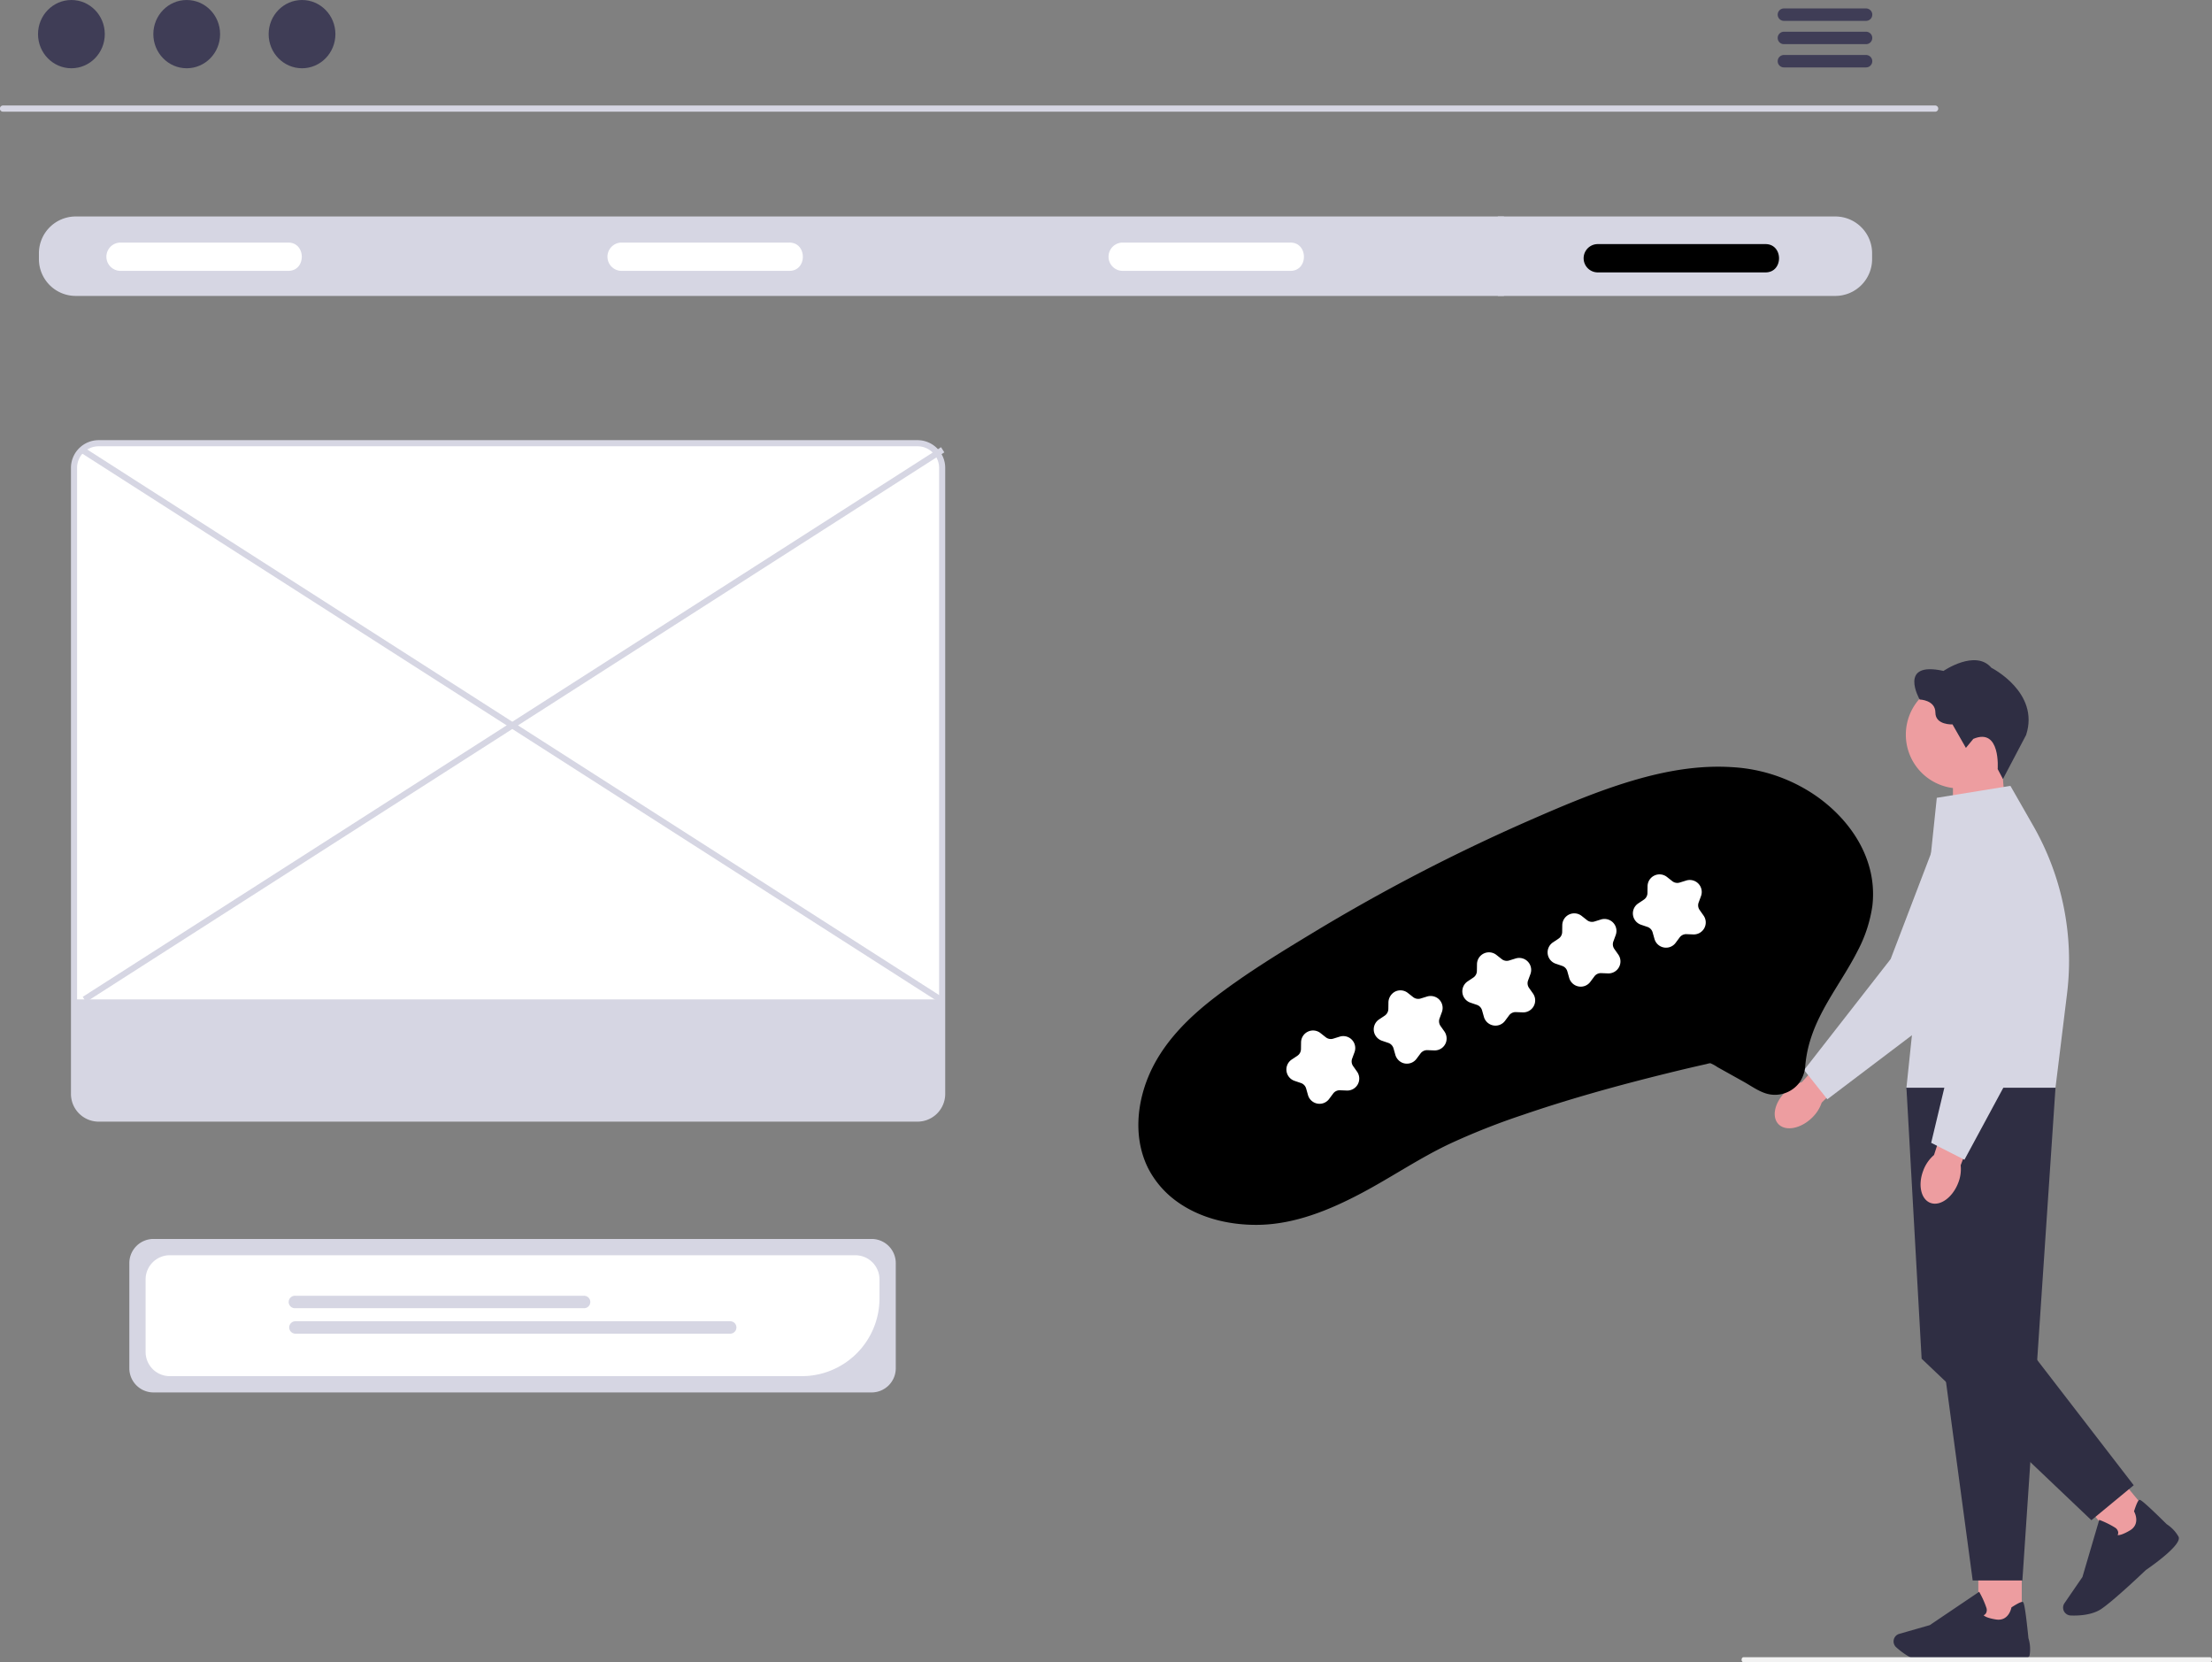
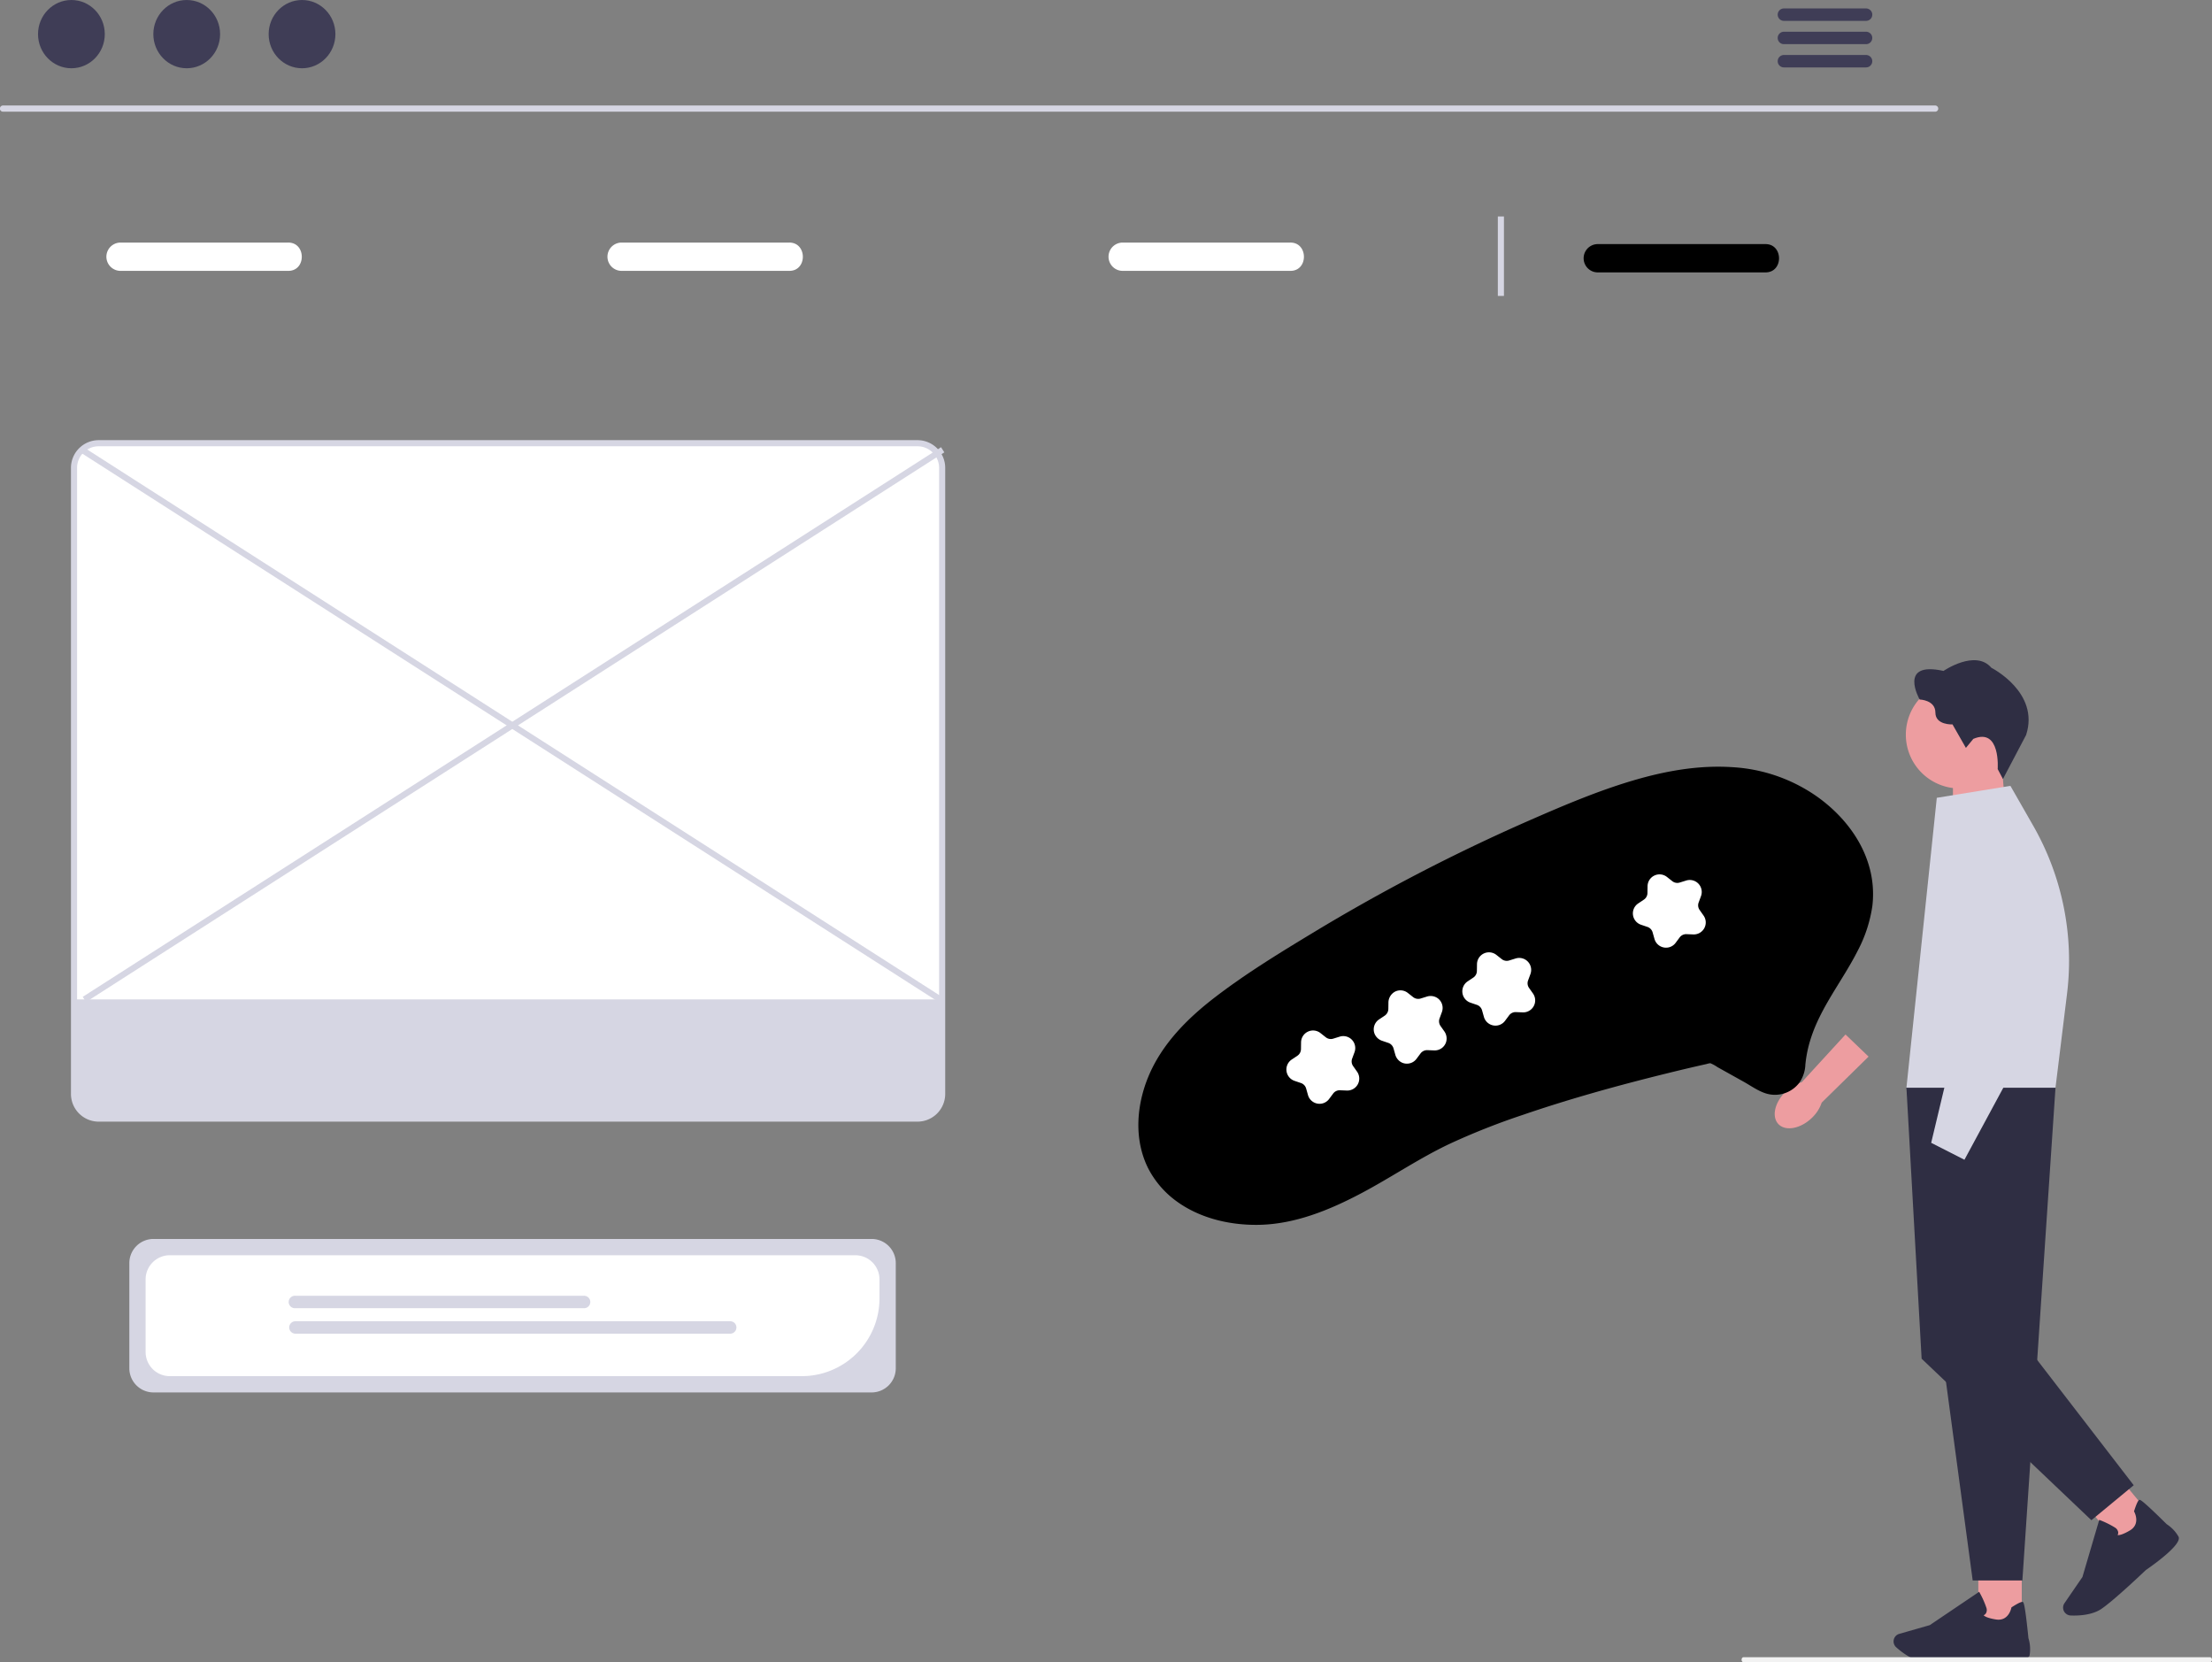
<svg xmlns="http://www.w3.org/2000/svg" width="800.417" height="601.352" viewBox="0 0 800.417 601.352" role="img" artist="Katerina Limpitsouni" source="https://undraw.co/">
  <rect x="0" y="0" width="800.417" height="601.352" fill="#808080" stroke="none" />
  <g transform="translate(-560.001 -239)">
    <g transform="translate(1202.178 477.843)">
      <path d="M433.246,314.1h0A13.781,13.781,0,0,1,439,310.734l15.831-17.264,8.349,8-16.969,16.654a13.531,13.531,0,0,1-3.6,5.564c-4.062,3.882-9.446,4.881-12.029,2.23s-1.4-7.937,2.653-11.812h.016Z" transform="translate(-429.207 -158.058)" fill="#ed9da0" />
-       <path d="M443.391,279.491l8.41,10.573,43.469-32.9.038-.075,25.4-47.4A16.259,16.259,0,1,0,491.19,196.2l-16.482,43.138-31.32,40.142Z" transform="translate(-432.751 -131.216)" fill="#d6d6e3" />
      <path d="M532.831,164.58H515.11v28.114l19.539-6.422Z" transform="translate(-450.611 -125.95)" fill="#ed9da0" />
      <path d="M492.419,142.558A19.458,19.458,0,1,0,511.877,123.1,19.458,19.458,0,0,0,492.419,142.558Z" transform="translate(-444.965 -115.616)" fill="#ed9da0" />
      <path d="M526.662,152.522l1.9,3.6,8.38-15.926c5.046-15.454-12.577-24.328-12.577-24.328-5.749-6.773-17.308,1.149-17.308,1.149-16.67-3.7-8.624,10.347-8.624,10.347s5.688.127,5.688,4.722,6.191,4.28,6.191,4.28l4.851,8.493,2.681-3.259C527.811,137.384,526.662,152.522,526.662,152.522Z" transform="translate(-445.973 -113.134)" fill="#2f2e43" />
      <rect width="15.723" height="22.308" transform="translate(73.676 326.692)" fill="#ed9da0" />
      <path d="M501.867,587.449c6.9,0,16.977-.721,17.052-.729,2.7.24,16.151,1.3,16.82-1.78a13.222,13.222,0,0,0-.42-6.191c-1.3-12.862-1.78-13.013-2.065-13.1-.458-.135-1.794.5-3.965,1.9l-.135.09-.03.158c-.038.2-.995,4.919-5.557,4.2-3.123-.5-4.137-1.186-4.46-1.525a1.922,1.922,0,0,0,.826-.691,2.416,2.416,0,0,0,.172-2.012,31.837,31.837,0,0,0-2.418-5.428l-.2-.36-17.871,12.06L488.578,577.2a2.825,2.825,0,0,0-1.84,1.63h0a2.847,2.847,0,0,0,.721,3.214c2,1.8,5.992,4.889,10.171,5.271,1.111.111,2.583.143,4.235.143h0Z" transform="translate(-443.502 -224.948)" fill="#2f2e43" />
      <rect width="15.725" height="22.311" transform="translate(110.581 303.264) rotate(-39.564)" fill="#ed9da0" />
      <path d="M585.446,554.511c5.317-4.4,12.622-11.376,12.675-11.428,2.23-1.525,13.276-9.287,11.83-12.089a13.1,13.1,0,0,0-4.273-4.505c-9.2-9.093-9.656-8.9-9.935-8.778-.442.188-1.066,1.525-1.847,3.987l-.045.15.075.143c.111.18,2.373,4.438-1.6,6.78-2.725,1.606-3.942,1.719-4.408,1.667a1.915,1.915,0,0,0,.2-1.066,2.421,2.421,0,0,0-1.149-1.658,31.938,31.938,0,0,0-5.323-2.643l-.383-.15-6.081,20.674-6.5,9.468a2.849,2.849,0,0,0-.376,2.432h0a2.856,2.856,0,0,0,2.606,2.02c2.688.111,7.727-.053,11.188-2.418.917-.631,2.073-1.539,3.349-2.59h0Z" transform="translate(-463.826 -213.913)" fill="#2f2e43" />
      <path d="M492.708,319.1l23.968,178.282h17.977L546.637,319.1H492.7Z" transform="translate(-445.028 -164.444)" fill="#2f2e43" />
      <path d="M539.142,416.482l35.8,46.442-15.318,12.652-61.43-58.426L492.7,319.1l10.985,9.822Z" transform="translate(-445.028 -164.444)" fill="#2f2e43" />
      <path d="M503.685,177.995,492.7,282.871h53.935l4.182-34.037a98.22,98.22,0,0,0-12.224-60.7l-8.273-14.462-26.634,4.325h0Z" transform="translate(-445.027 -128.214)" fill="#d6d6e3" />
-       <path d="M500.556,349.588h0a13.739,13.739,0,0,1,3.83-5.452l7.241-22.286,10.925,3.822-8.523,22.189a13.453,13.453,0,0,1-.969,6.563c-2.08,5.212-6.57,8.357-10.016,7.02s-4.558-6.646-2.478-11.856Z" transform="translate(-446.733 -165.128)" fill="#ed9da0" />
      <path d="M504.621,308.205l12.036,6.127,25.9-47.974v-.082L546,212.611a16.26,16.26,0,1,0-32.453,0l2.905,46.081-11.83,49.521h0Z" transform="translate(-447.998 -133.604)" fill="#d6d6e3" />
    </g>
    <path d="M742.338,733.271H911.35c.338-.017.607-.412.607-.894s-.268-.877-.607-.894H742.338c-.338.017-.607.412-.607.894S742,733.254,742.338,733.271Z" transform="translate(448.461 107.068)" fill="#f2f2f2" />
    <path d="M962.207,200.837H263.129a1.123,1.123,0,1,1,0-2.245H962.207a1.123,1.123,0,1,1,0,2.245Z" transform="translate(297.994 78.574)" fill="#d6d6e3" />
    <ellipse cx="12.079" cy="12.348" rx="12.079" ry="12.348" transform="translate(573.76 239)" fill="#3f3d56" />
    <ellipse cx="12.079" cy="12.348" rx="12.079" ry="12.348" transform="translate(615.486 239)" fill="#3f3d56" />
    <ellipse cx="12.079" cy="12.348" rx="12.079" ry="12.348" transform="translate(657.211 239)" fill="#3f3d56" />
    <path d="M875.773,166.838h-29.64a2.245,2.245,0,1,0,0,4.489h29.64a2.245,2.245,0,1,0,0-4.489Z" transform="translate(359.424 75.222)" fill="#3f3d56" />
    <path d="M875.773,174.458h-29.64a2.245,2.245,0,1,0,0,4.489h29.64a2.245,2.245,0,1,0,0-4.489Z" transform="translate(359.424 76.026)" fill="#3f3d56" />
    <path d="M875.773,182.068h-29.64a2.245,2.245,0,1,0,0,4.489h29.64a2.245,2.245,0,1,0,0-4.489Z" transform="translate(359.424 76.83)" fill="#3f3d56" />
-     <path d="M924.789,234.906H288.047a13.32,13.32,0,0,0-13.3,13.3v2.145a13.32,13.32,0,0,0,13.3,13.3H924.789a13.32,13.32,0,0,0,13.3-13.3v-2.145a13.32,13.32,0,0,0-13.3-13.3Z" transform="translate(299.338 82.408)" fill="#d6d6e3" />
    <path d="M362.559,253.684H301.948a5.118,5.118,0,0,1,0-10.236h60.611C369.159,243.355,369.225,253.777,362.559,253.684Z" transform="translate(301.67 83.31)" fill="#fff" />
    <path d="M526.559,253.684H465.948a5.118,5.118,0,0,1,0-10.236h60.611C533.159,243.355,533.225,253.777,526.559,253.684Z" transform="translate(318.982 83.31)" fill="#fff" />
    <path d="M690.559,253.684H629.948a5.118,5.118,0,0,1,0-10.236h60.611C697.159,243.355,697.225,253.777,690.559,253.684Z" transform="translate(336.297 83.31)" fill="#fff" />
    <path d="M846.059,254.184H785.448a5.118,5.118,0,0,1,0-10.236h60.611C852.659,243.855,852.725,254.277,846.059,254.184Z" transform="translate(352.713 83.362)" fill="#000000" />
    <rect width="2.211" height="28.745" transform="translate(1101.996 317.314)" fill="#d6d6e3" />
    <path d="M572.941,625.021H313.073a8.744,8.744,0,0,1-8.734-8.734v-38.06a8.744,8.744,0,0,1,8.734-8.734H572.941a8.744,8.744,0,0,1,8.734,8.734v38.06a8.744,8.744,0,0,1-8.734,8.734Z" transform="translate(302.463 117.73)" fill="#d6d6e3" />
    <path d="M547.129,618.567H318.4a8.744,8.744,0,0,1-8.734-8.734V583.56a8.744,8.744,0,0,1,8.734-8.734H566.487a8.744,8.744,0,0,1,8.734,8.734v6.915a28.124,28.124,0,0,1-28.092,28.092Z" transform="translate(303.025 118.293)" fill="#fff" />
    <path d="M463.279,592.587H358.832a2.252,2.252,0,1,1,0-4.5H463.279a2.252,2.252,0,1,1,0,4.5Z" transform="translate(307.977 119.693)" fill="#d6d6e3" />
    <path d="M516.152,600.92H358.832a2.252,2.252,0,0,1,0-4.5h157.32a2.252,2.252,0,1,1,0,4.5Z" transform="translate(307.977 120.572)" fill="#d6d6e3" />
    <path d="M591.452,553.437h-296.3a8.928,8.928,0,0,1-8.918-8.918v-226.5a8.928,8.928,0,0,1,8.918-8.918h296.3a8.928,8.928,0,0,1,8.918,8.918v226.5a8.928,8.928,0,0,1-8.918,8.918Z" transform="translate(300.551 90.241)" fill="#fff" />
    <path d="M591.558,554.648h-296.3a10.035,10.035,0,0,1-10.024-10.024v-226.5a10.035,10.035,0,0,1,10.024-10.023h296.3a10.035,10.035,0,0,1,10.024,10.023v226.5a10.035,10.035,0,0,1-10.024,10.024Zm-296.3-244.331a7.821,7.821,0,0,0-7.812,7.812v226.5a7.821,7.821,0,0,0,7.812,7.812h296.3a7.821,7.821,0,0,0,7.813-7.812v-226.5a7.821,7.821,0,0,0-7.812-7.812Z" transform="translate(300.445 90.136)" fill="#d6d6e3" />
    <path d="M286.85,491.106v34.2a8.246,8.246,0,0,0,8.233,8.233h296.3a8.246,8.246,0,0,0,8.233-8.233v-34.2Z" transform="translate(300.615 109.455)" fill="#d6d6e3" />
    <rect width="2.211" height="368.774" transform="translate(589.064 402.653) rotate(-57.371)" fill="#d6d6e3" />
    <rect width="368.774" height="2.211" transform="translate(589.943 599.63) rotate(-32.629)" fill="#d6d6e3" />
    <g transform="translate(17.219)">
      <path d="M.051,61.806A33.822,33.822,0,0,0,4.422,76.219c5.315,9.334,14.429,16.092,24.246,20.109,12.264,5.019,25.935,5.173,38.951,4.054,12.089-1.039,24.055-3.449,36.188-3.945a252.137,252.137,0,0,1,28.134.671c18.156,1.289,36.237,3.68,54.2,6.578q7.3,1.163,14.565,2.5a7.206,7.206,0,0,1,1.353.251c.088.036.229.008.31.059.146.092-.592-.234-.144.136a13.417,13.417,0,0,1,1.659,2.134l6.635,8.538c1.9,2.449,3.668,5.423,6.127,7.353a11.1,11.1,0,0,0,12.282.856,12.274,12.274,0,0,0,4.567-5.188,44.782,44.782,0,0,1,5.431-7.839c7.893-9.208,18.863-14.872,28.039-22.62a49.94,49.94,0,0,0,11.214-12.819,36.248,36.248,0,0,0,4.633-14.394c1.1-10.3-2.061-20.8-7.376-29.558a59.046,59.046,0,0,0-23.97-21.94c-11.1-5.657-23.392-8.413-35.709-9.786C202.68-.089,189.451-.084,176.31.063q-22.122.246-44.164,1.946-22.072,1.708-43.97,4.857c-14.008,2.014-28.187,4.113-41.9,7.677C34.163,17.69,22.084,22.611,13.039,31.527,5,39.454-.6,50.3.051,61.806Z" transform="matrix(0.921, -0.391, 0.391, 0.921, 933.963, 604.613)" fill="#000000" />
      <path d="M8.041,26a4.343,4.343,0,0,1-4.114-4.879l.311-2.45a2.926,2.926,0,0,0-.952-2.548l-1.84-1.645A4.331,4.331,0,0,1,3.523,7L5.95,6.536A2.921,2.921,0,0,0,8.077,4.845l1-2.262a4.332,4.332,0,0,1,7.76-.336l1.187,2.165a2.921,2.921,0,0,0,2.268,1.5l2.456.248a4.331,4.331,0,0,1,2.718,7.276l-1.692,1.8a2.916,2.916,0,0,0-.727,2.619l.522,2.415A4.331,4.331,0,0,1,17.487,25.1l-2.234-1.053a2.914,2.914,0,0,0-2.717.117L10.4,25.412A4.336,4.336,0,0,1,8.041,26Z" transform="matrix(0.921, -0.391, 0.391, 0.921, 1004.206, 617.252)" fill="#fff" />
      <path d="M8.045,26a4.375,4.375,0,0,1-2.917-1.3,4.488,4.488,0,0,1-1.174-3.75L4.239,18.7a2.977,2.977,0,0,0-.97-2.595L1.562,14.582A4.453,4.453,0,0,1,0,11.088,4.329,4.329,0,0,1,3.527,7l2.4-.455A2.977,2.977,0,0,0,8.094,4.818l.894-2.03A4.532,4.532,0,0,1,12.81.007a4.309,4.309,0,0,1,4.028,2.241l1.173,2.14a2.978,2.978,0,0,0,2.312,1.531l2.277.23A4.451,4.451,0,0,1,25.917,8.06a4.331,4.331,0,0,1-.45,5.38L23.8,15.218a2.976,2.976,0,0,0-.741,2.667l.482,2.23a4.472,4.472,0,0,1-.786,3.746,4.32,4.32,0,0,1-5.26,1.244L15.28,24.064a2.975,2.975,0,0,0-2.765.12l-2.11,1.228A4.336,4.336,0,0,1,8.045,26Z" transform="matrix(0.921, -0.391, 0.391, 0.921, 1035.82, 602.733)" fill="#fff" />
      <path d="M8.041,26a4.343,4.343,0,0,1-4.114-4.879l.311-2.45a2.926,2.926,0,0,0-.952-2.548l-1.84-1.645A4.331,4.331,0,0,1,3.523,7L5.95,6.536A2.921,2.921,0,0,0,8.077,4.845l1-2.262a4.332,4.332,0,0,1,7.76-.336l1.187,2.165a2.921,2.921,0,0,0,2.268,1.5l2.456.248a4.331,4.331,0,0,1,2.718,7.276l-1.692,1.8a2.916,2.916,0,0,0-.727,2.619l.522,2.415A4.331,4.331,0,0,1,17.487,25.1l-2.234-1.053a2.914,2.914,0,0,0-2.717.117L10.4,25.412A4.336,4.336,0,0,1,8.041,26Z" transform="matrix(0.921, -0.391, 0.391, 0.921, 1067.865, 588.973)" fill="#fff" />
-       <path d="M8.041,26a4.343,4.343,0,0,1-4.114-4.879l.311-2.45a2.926,2.926,0,0,0-.952-2.548l-1.84-1.645A4.331,4.331,0,0,1,3.523,7L5.95,6.536A2.921,2.921,0,0,0,8.077,4.845l1-2.262a4.332,4.332,0,0,1,7.76-.336l1.187,2.165a2.921,2.921,0,0,0,2.268,1.5l2.456.248a4.331,4.331,0,0,1,2.718,7.276l-1.692,1.8a2.916,2.916,0,0,0-.727,2.619l.522,2.415A4.331,4.331,0,0,1,17.487,25.1l-2.234-1.053a2.914,2.914,0,0,0-2.717.117L10.4,25.412A4.336,4.336,0,0,1,8.041,26Z" transform="matrix(0.921, -0.391, 0.391, 0.921, 1098.724, 574.873)" fill="#fff" />
      <path d="M8.041,26a4.343,4.343,0,0,1-4.114-4.879l.311-2.45a2.926,2.926,0,0,0-.952-2.548L1.446,14.481A4.331,4.331,0,0,1,3.523,7L5.95,6.536A2.92,2.92,0,0,0,8.077,4.845l1-2.262a4.332,4.332,0,0,1,7.76-.336l1.187,2.165a2.921,2.921,0,0,0,2.268,1.5l2.456.248a4.331,4.331,0,0,1,2.718,7.276l-1.692,1.8a2.916,2.916,0,0,0-.727,2.619l.522,2.415A4.331,4.331,0,0,1,17.487,25.1l-2.234-1.053a2.914,2.914,0,0,0-2.717.117L10.4,25.412A4.336,4.336,0,0,1,8.041,26Z" transform="matrix(0.921, -0.391, 0.391, 0.921, 1129.585, 560.774)" fill="#fff" />
    </g>
  </g>
</svg>